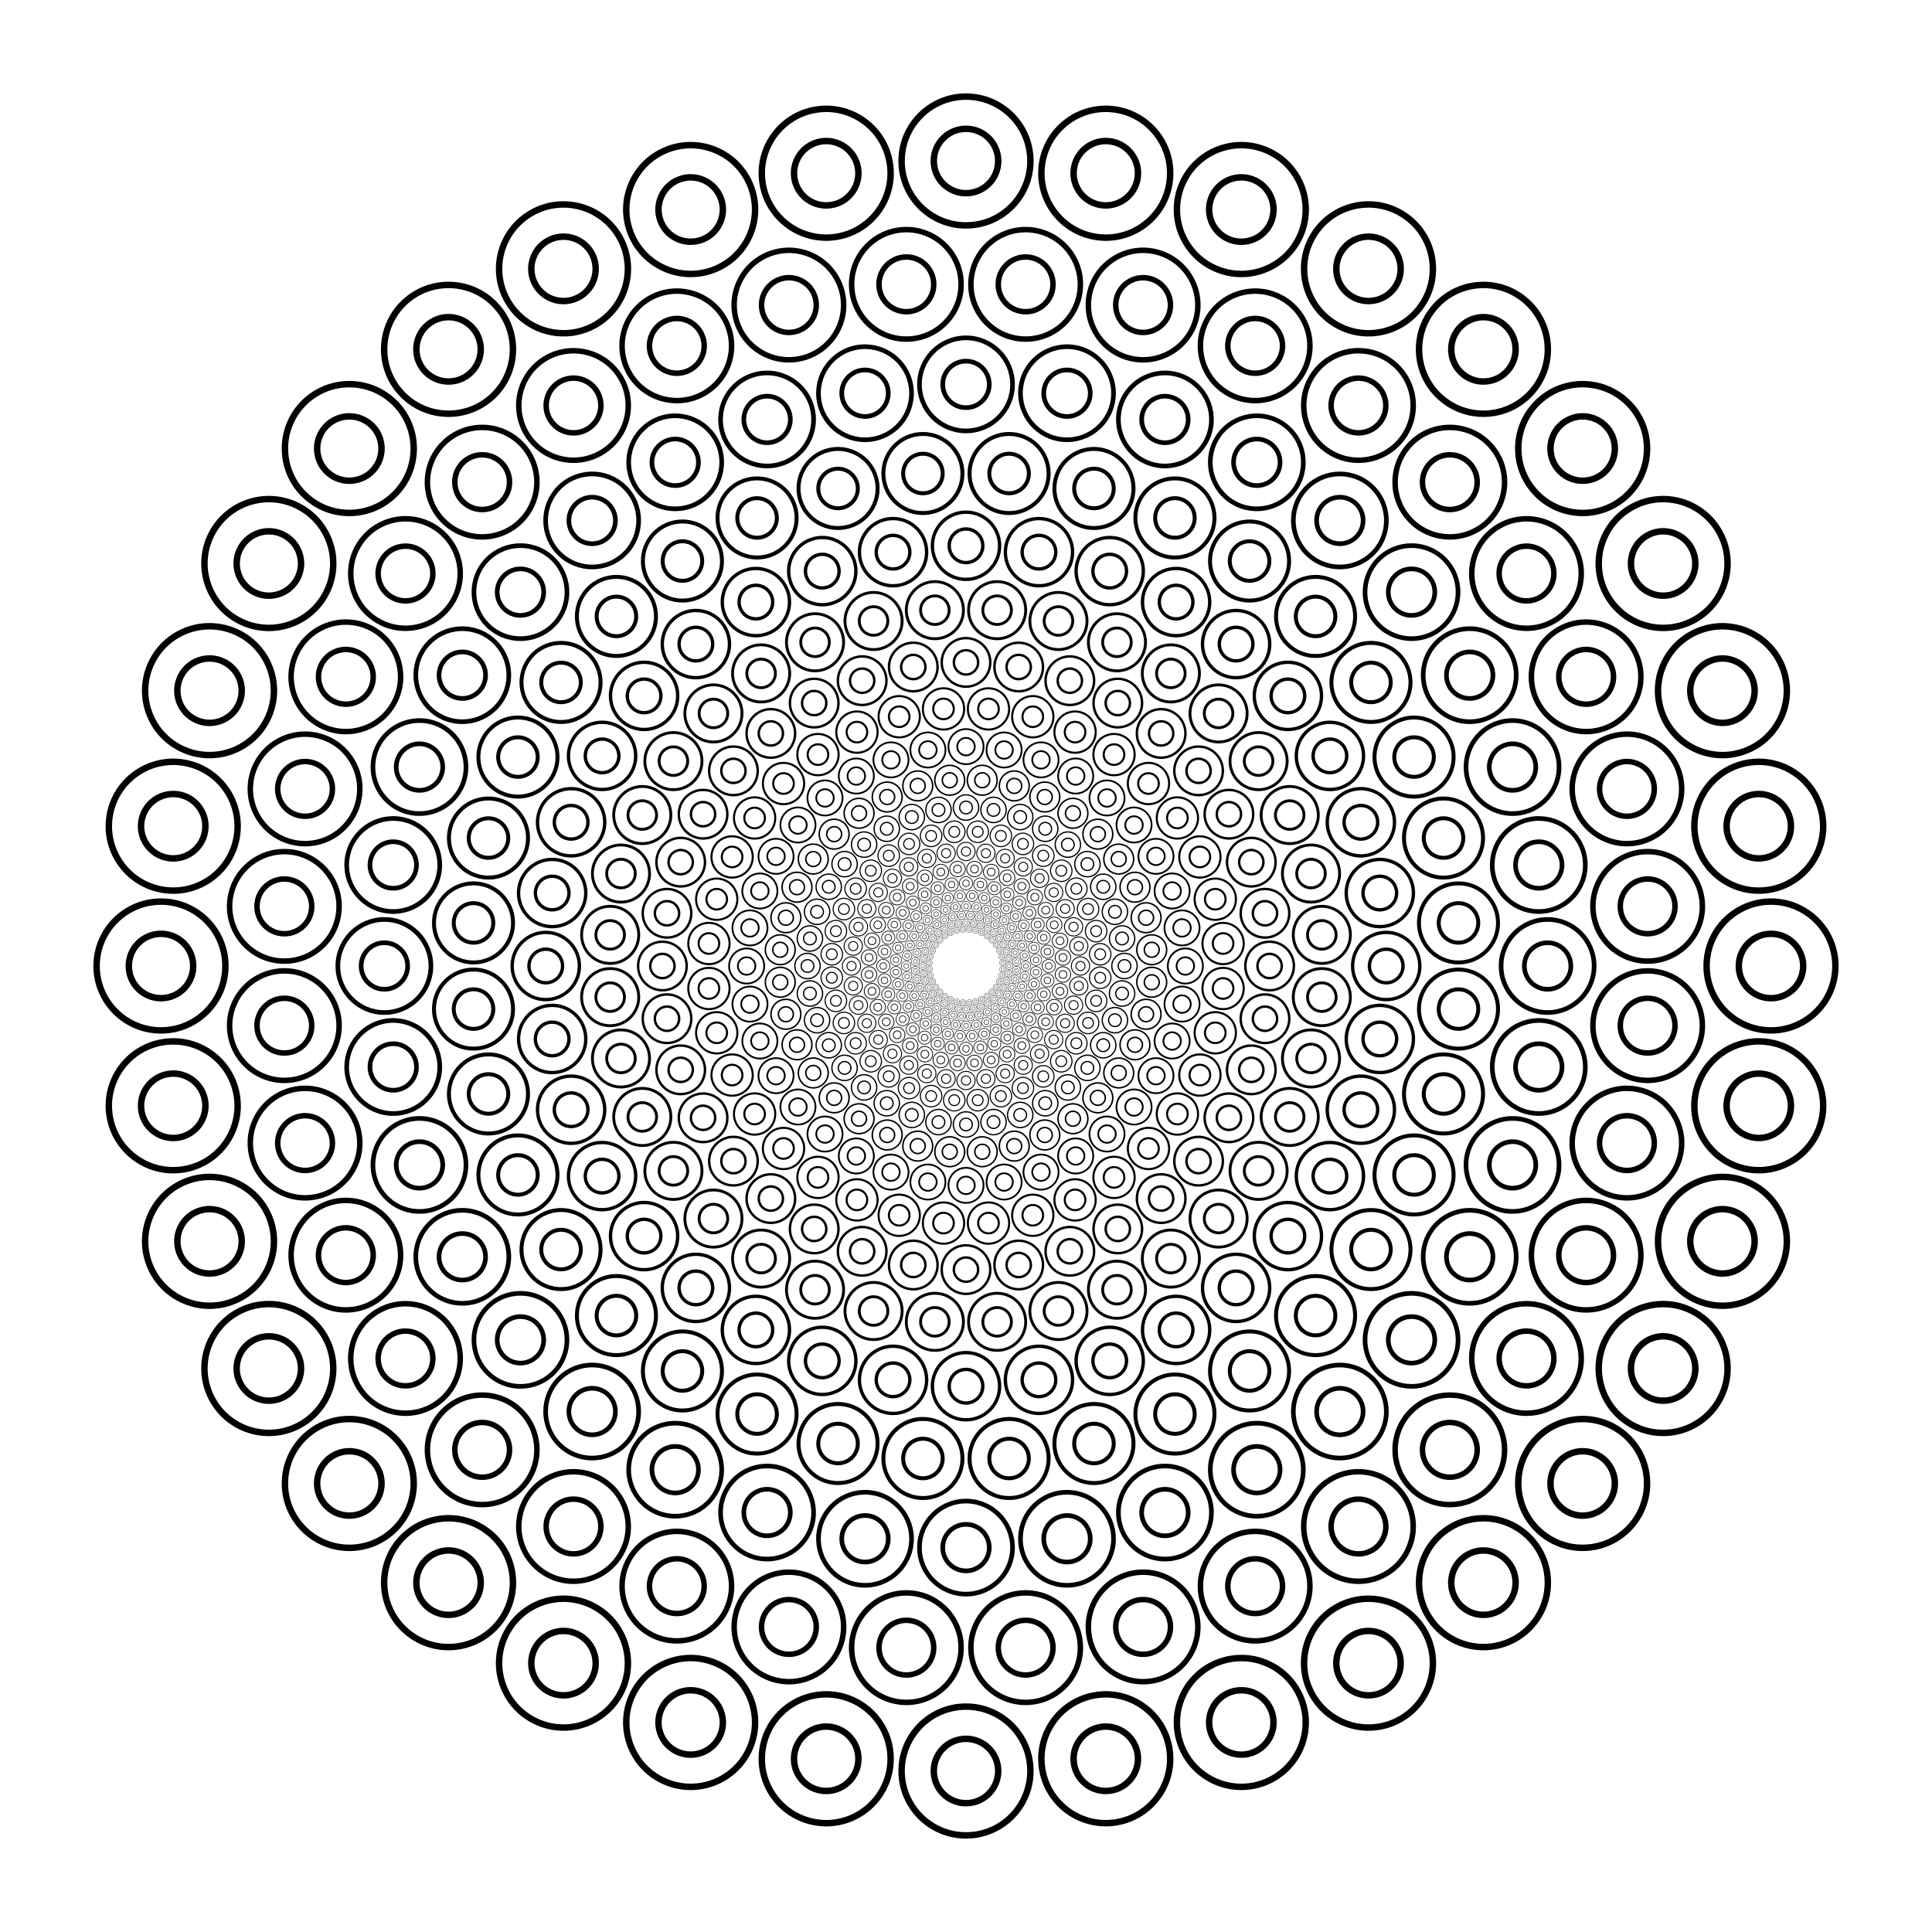
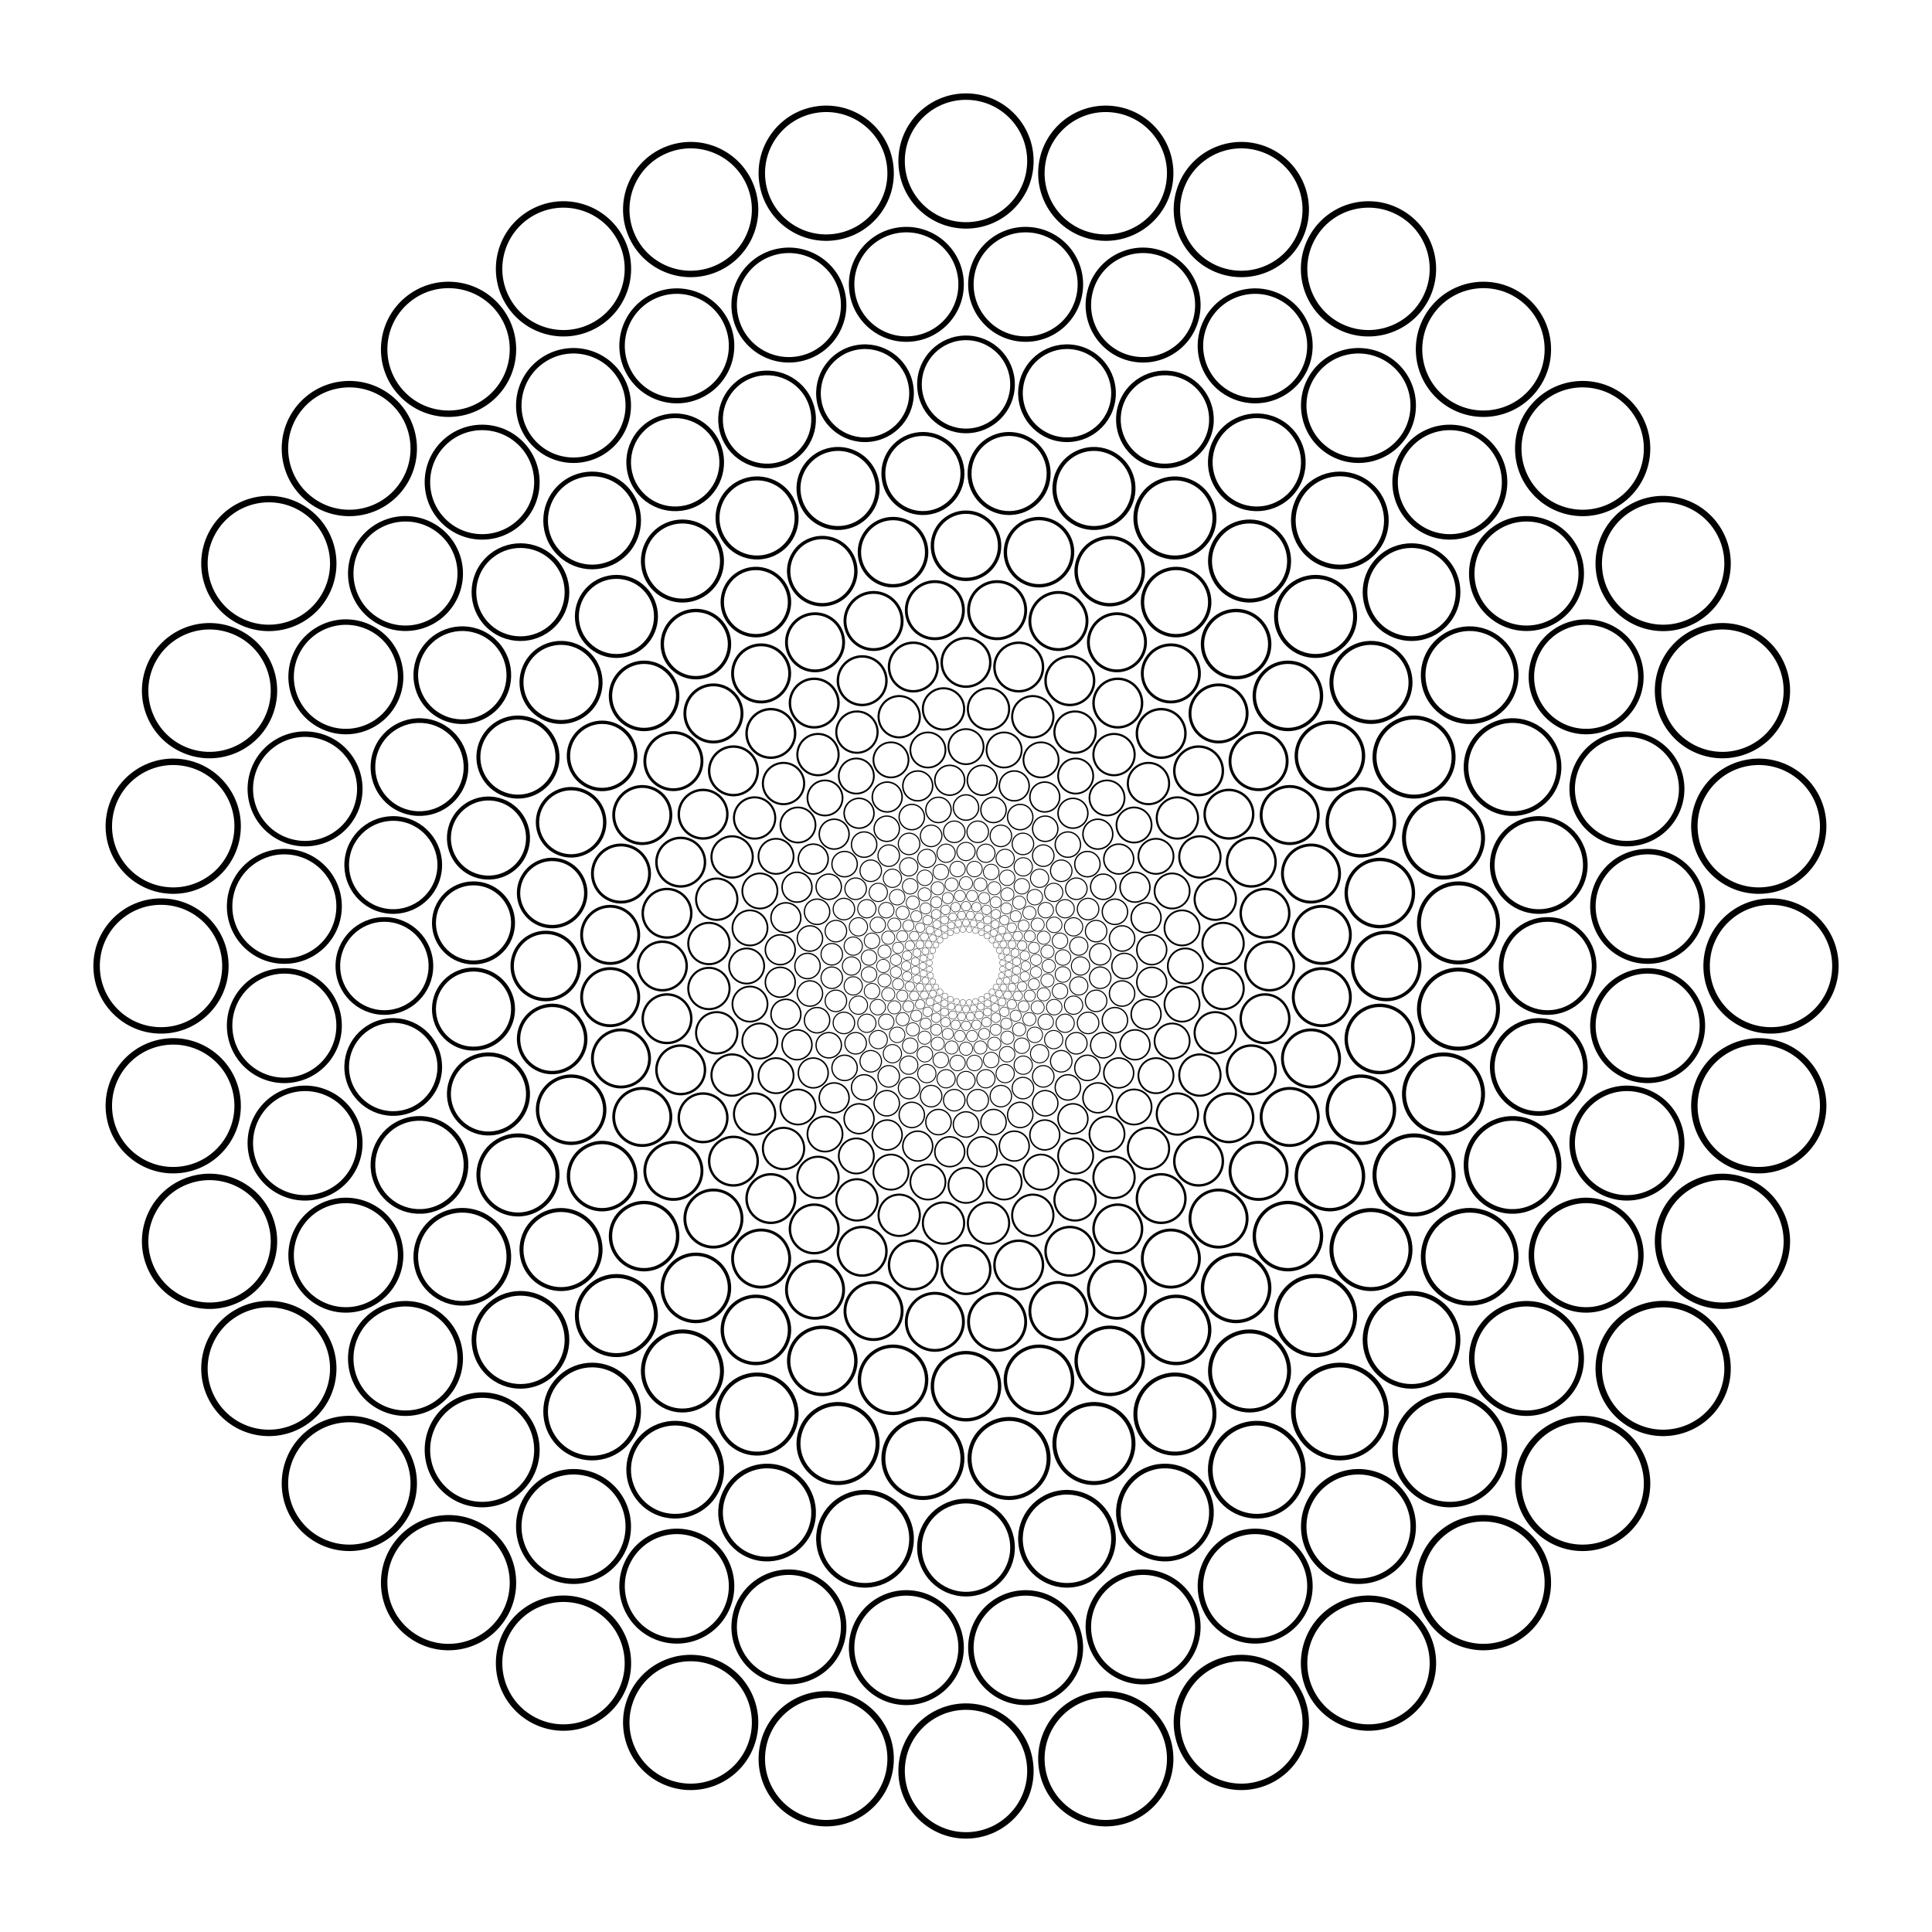
<svg xmlns="http://www.w3.org/2000/svg" xmlns:xlink="http://www.w3.org/1999/xlink" width="300" height="300" viewBox="-150 -150 300 300" fill="none" stroke="black">
  <g transform="scale(1 -1)">
    <g transform="scale(1 -1)">
      <g>
        <defs>
          <g id="s-1-WYsk">
            <defs>
              <g id="s-0-WYsk">
                <circle cx="125" cy="0" r="10" />
-                 <circle cx="125" cy="0" r="5" />
              </g>
            </defs>
            <g>
              <use xlink:href="#s-0-WYsk" />
              <g transform="rotate(5) scale(0.85 0.85)">
                <use xlink:href="#s-0-WYsk" />
                <g transform="rotate(5) scale(0.85 0.85)">
                  <use xlink:href="#s-0-WYsk" />
                  <g transform="rotate(5) scale(0.85 0.85)">
                    <use xlink:href="#s-0-WYsk" />
                    <g transform="rotate(5) scale(0.85 0.85)">
                      <use xlink:href="#s-0-WYsk" />
                      <g transform="rotate(5) scale(0.85 0.85)">
                        <use xlink:href="#s-0-WYsk" />
                        <g transform="rotate(5) scale(0.85 0.85)">
                          <use xlink:href="#s-0-WYsk" />
                          <g transform="rotate(5) scale(0.85 0.85)">
                            <use xlink:href="#s-0-WYsk" />
                            <g transform="rotate(5) scale(0.85 0.85)">
                              <use xlink:href="#s-0-WYsk" />
                              <g transform="rotate(5) scale(0.85 0.85)">
                                <use xlink:href="#s-0-WYsk" />
                                <g transform="rotate(5) scale(0.85 0.85)">
                                  <use xlink:href="#s-0-WYsk" />
                                  <g transform="rotate(5) scale(0.85 0.85)">
                                    <use xlink:href="#s-0-WYsk" />
                                    <g transform="rotate(5) scale(0.85 0.85)">
                                      <use xlink:href="#s-0-WYsk" />
                                      <g transform="rotate(5) scale(0.85 0.85)">
                                        <use xlink:href="#s-0-WYsk" />
                                        <g transform="rotate(5) scale(0.85 0.85)">
                                          <use xlink:href="#s-0-WYsk" />
                                          <g transform="rotate(5) scale(0.85 0.85)">
                                            <use xlink:href="#s-0-WYsk" />
                                            <g transform="rotate(5) scale(0.85 0.85)">
                                              <use xlink:href="#s-0-WYsk" />
                                              <g transform="rotate(5) scale(0.85 0.85)">
                                                <use xlink:href="#s-0-WYsk" />
                                                <g transform="rotate(5) scale(0.85 0.85)">
                                                  <use xlink:href="#s-0-WYsk" />
                                                  <use xlink:href="#s-0-WYsk" transform="rotate(5) scale(0.85 0.85)" />
                                                </g>
                                              </g>
                                            </g>
                                          </g>
                                        </g>
                                      </g>
                                    </g>
                                  </g>
                                </g>
                              </g>
                            </g>
                          </g>
                        </g>
                      </g>
                    </g>
                  </g>
                </g>
              </g>
            </g>
          </g>
        </defs>
        <g>
          <use xlink:href="#s-1-WYsk" />
          <g transform="rotate(10)">
            <use xlink:href="#s-1-WYsk" />
            <g transform="rotate(10)">
              <use xlink:href="#s-1-WYsk" />
              <g transform="rotate(10)">
                <use xlink:href="#s-1-WYsk" />
                <g transform="rotate(10)">
                  <use xlink:href="#s-1-WYsk" />
                  <g transform="rotate(10)">
                    <use xlink:href="#s-1-WYsk" />
                    <g transform="rotate(10)">
                      <use xlink:href="#s-1-WYsk" />
                      <g transform="rotate(10)">
                        <use xlink:href="#s-1-WYsk" />
                        <g transform="rotate(10)">
                          <use xlink:href="#s-1-WYsk" />
                          <g transform="rotate(10)">
                            <use xlink:href="#s-1-WYsk" />
                            <g transform="rotate(10)">
                              <use xlink:href="#s-1-WYsk" />
                              <g transform="rotate(10)">
                                <use xlink:href="#s-1-WYsk" />
                                <g transform="rotate(10)">
                                  <use xlink:href="#s-1-WYsk" />
                                  <g transform="rotate(10)">
                                    <use xlink:href="#s-1-WYsk" />
                                    <g transform="rotate(10)">
                                      <use xlink:href="#s-1-WYsk" />
                                      <g transform="rotate(10)">
                                        <use xlink:href="#s-1-WYsk" />
                                        <g transform="rotate(10)">
                                          <use xlink:href="#s-1-WYsk" />
                                          <g transform="rotate(10)">
                                            <use xlink:href="#s-1-WYsk" />
                                            <g transform="rotate(10)">
                                              <use xlink:href="#s-1-WYsk" />
                                              <g transform="rotate(10)">
                                                <use xlink:href="#s-1-WYsk" />
                                                <g transform="rotate(10)">
                                                  <use xlink:href="#s-1-WYsk" />
                                                  <g transform="rotate(10)">
                                                    <use xlink:href="#s-1-WYsk" />
                                                    <g transform="rotate(10)">
                                                      <use xlink:href="#s-1-WYsk" />
                                                      <g transform="rotate(10)">
                                                        <use xlink:href="#s-1-WYsk" />
                                                        <g transform="rotate(10)">
                                                          <use xlink:href="#s-1-WYsk" />
                                                          <g transform="rotate(10)">
                                                            <use xlink:href="#s-1-WYsk" />
                                                            <g transform="rotate(10)">
                                                              <use xlink:href="#s-1-WYsk" />
                                                              <g transform="rotate(10)">
                                                                <use xlink:href="#s-1-WYsk" />
                                                                <g transform="rotate(10)">
                                                                  <use xlink:href="#s-1-WYsk" />
                                                                  <g transform="rotate(10)">
                                                                    <use xlink:href="#s-1-WYsk" />
                                                                    <g transform="rotate(10)">
                                                                      <use xlink:href="#s-1-WYsk" />
                                                                      <g transform="rotate(10)">
                                                                        <use xlink:href="#s-1-WYsk" />
                                                                        <g transform="rotate(10)">
                                                                          <use xlink:href="#s-1-WYsk" />
                                                                          <g transform="rotate(10)">
                                                                            <use xlink:href="#s-1-WYsk" />
                                                                            <g transform="rotate(10)">
                                                                              <use xlink:href="#s-1-WYsk" />
                                                                              <use xlink:href="#s-1-WYsk" transform="rotate(10)" />
                                                                            </g>
                                                                          </g>
                                                                        </g>
                                                                      </g>
                                                                    </g>
                                                                  </g>
                                                                </g>
                                                              </g>
                                                            </g>
                                                          </g>
                                                        </g>
                                                      </g>
                                                    </g>
                                                  </g>
                                                </g>
                                              </g>
                                            </g>
                                          </g>
                                        </g>
                                      </g>
                                    </g>
                                  </g>
                                </g>
                              </g>
                            </g>
                          </g>
                        </g>
                      </g>
                    </g>
                  </g>
                </g>
              </g>
            </g>
          </g>
        </g>
      </g>
    </g>
  </g>
</svg>